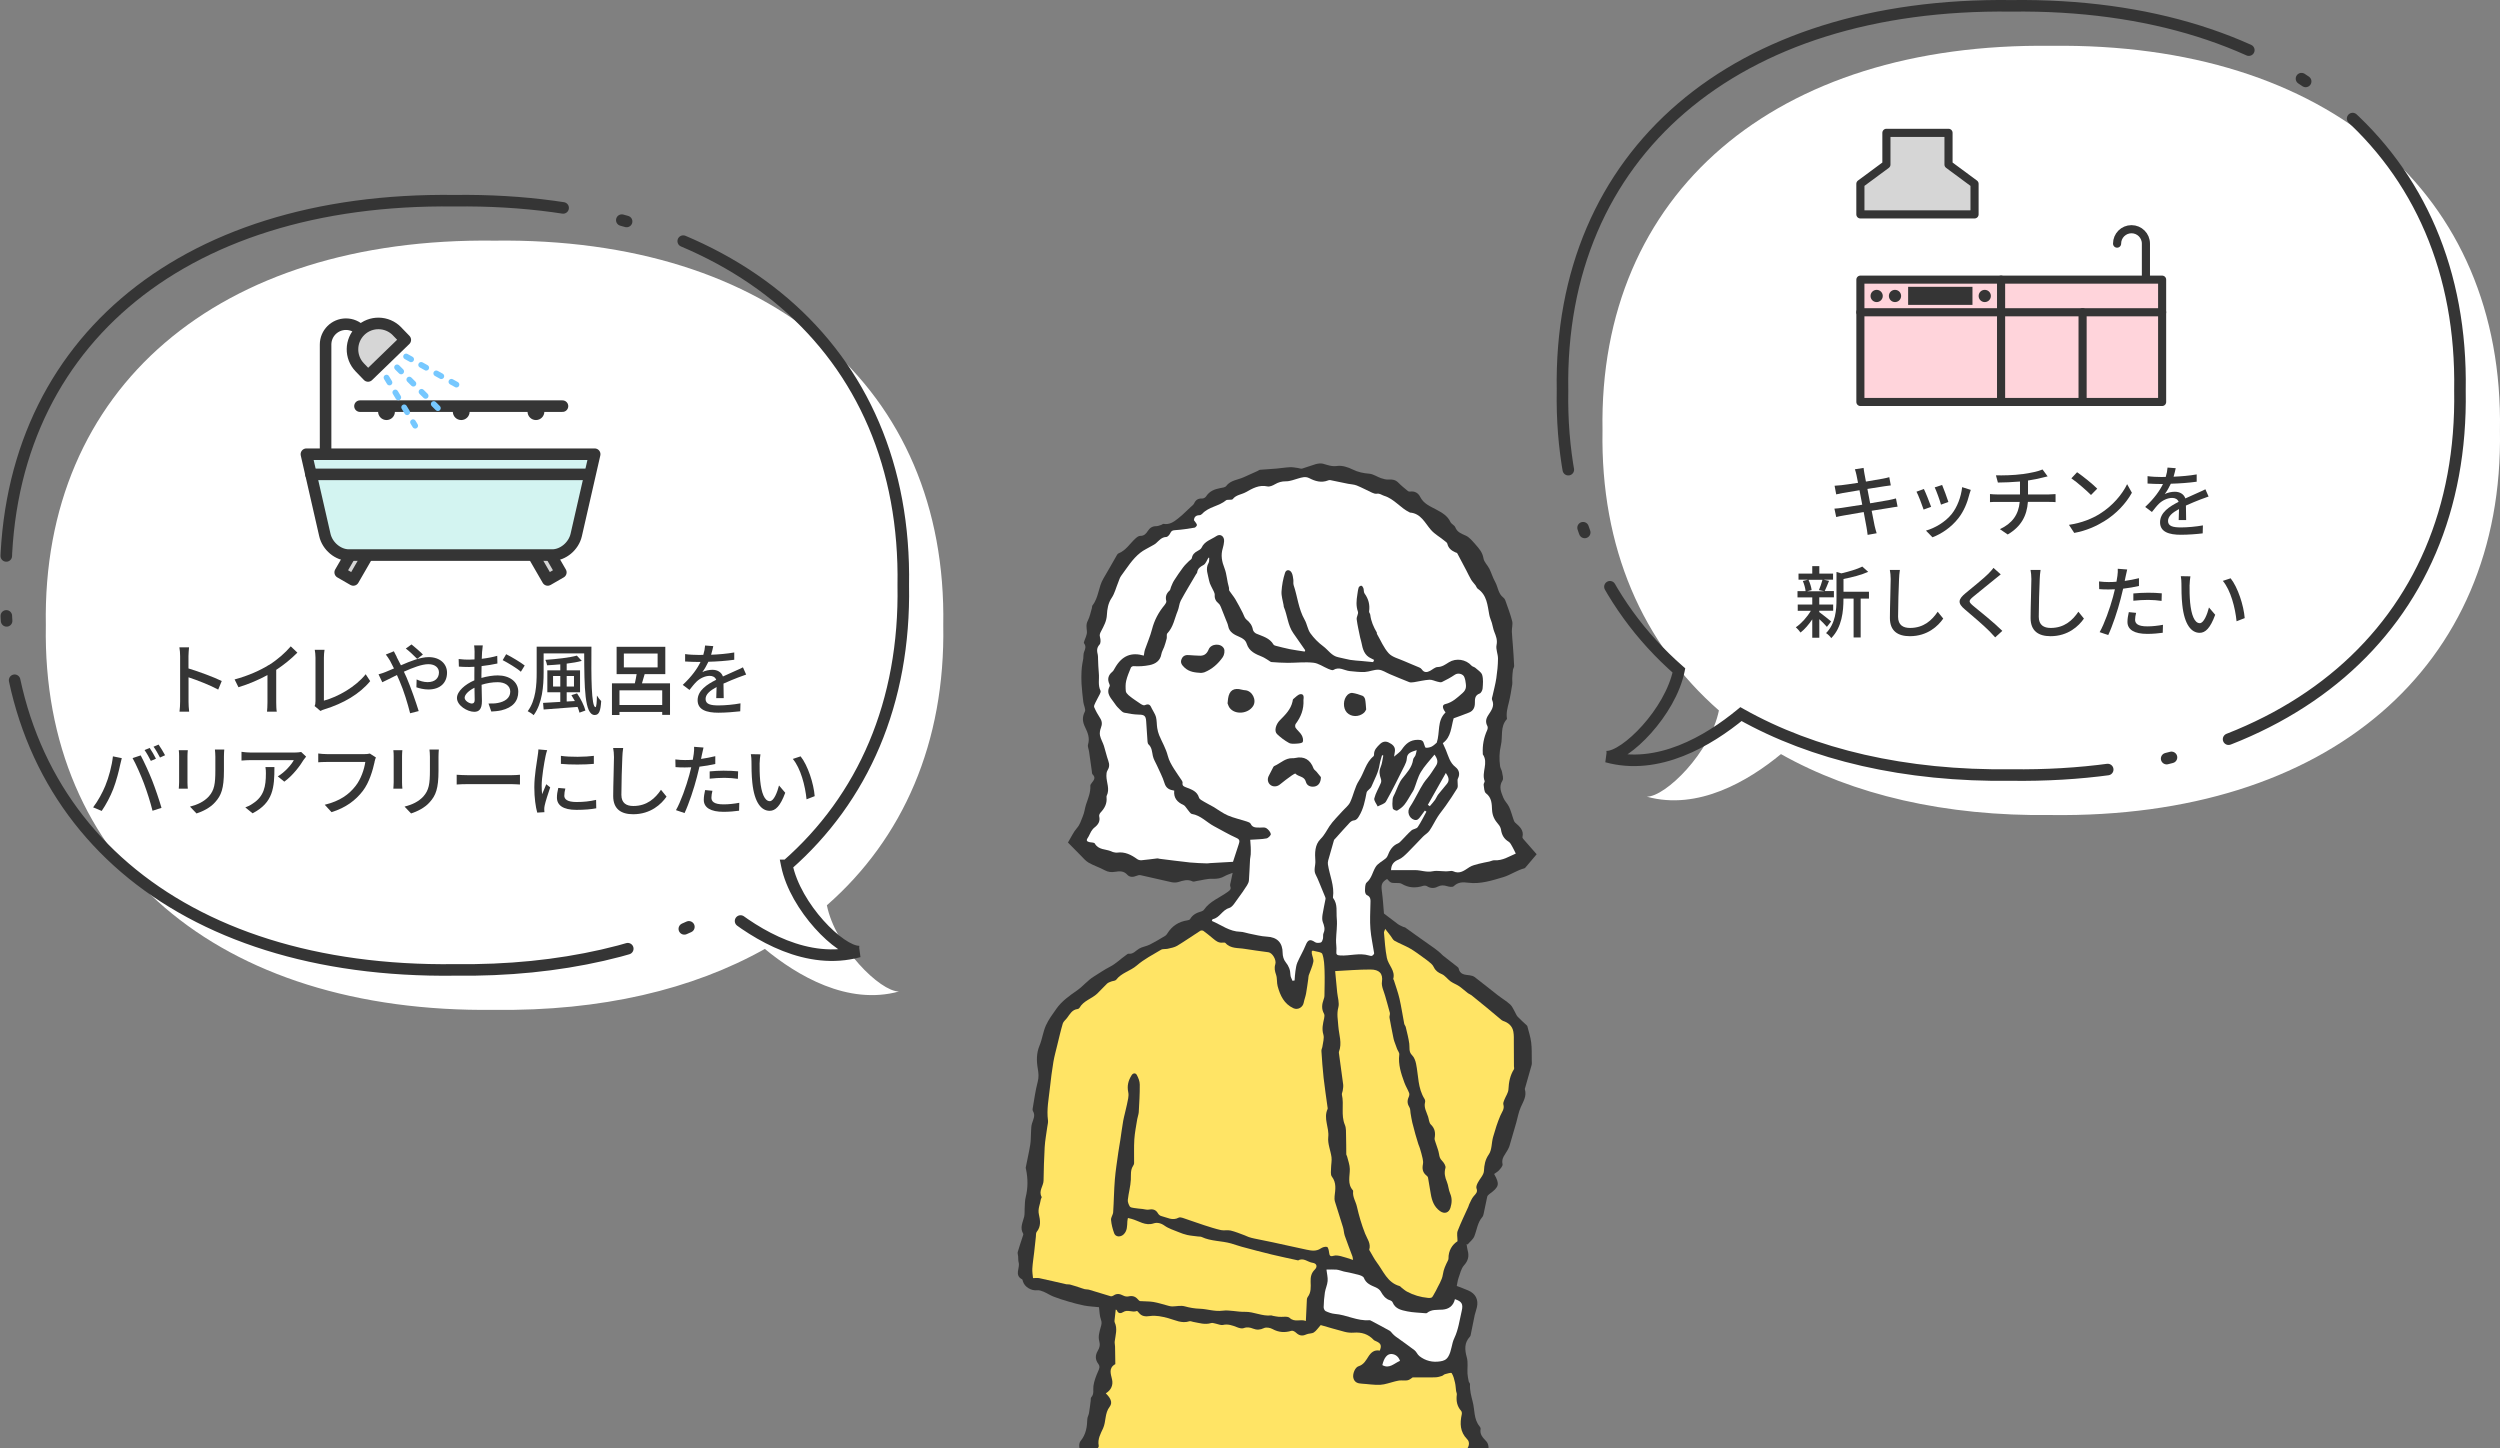
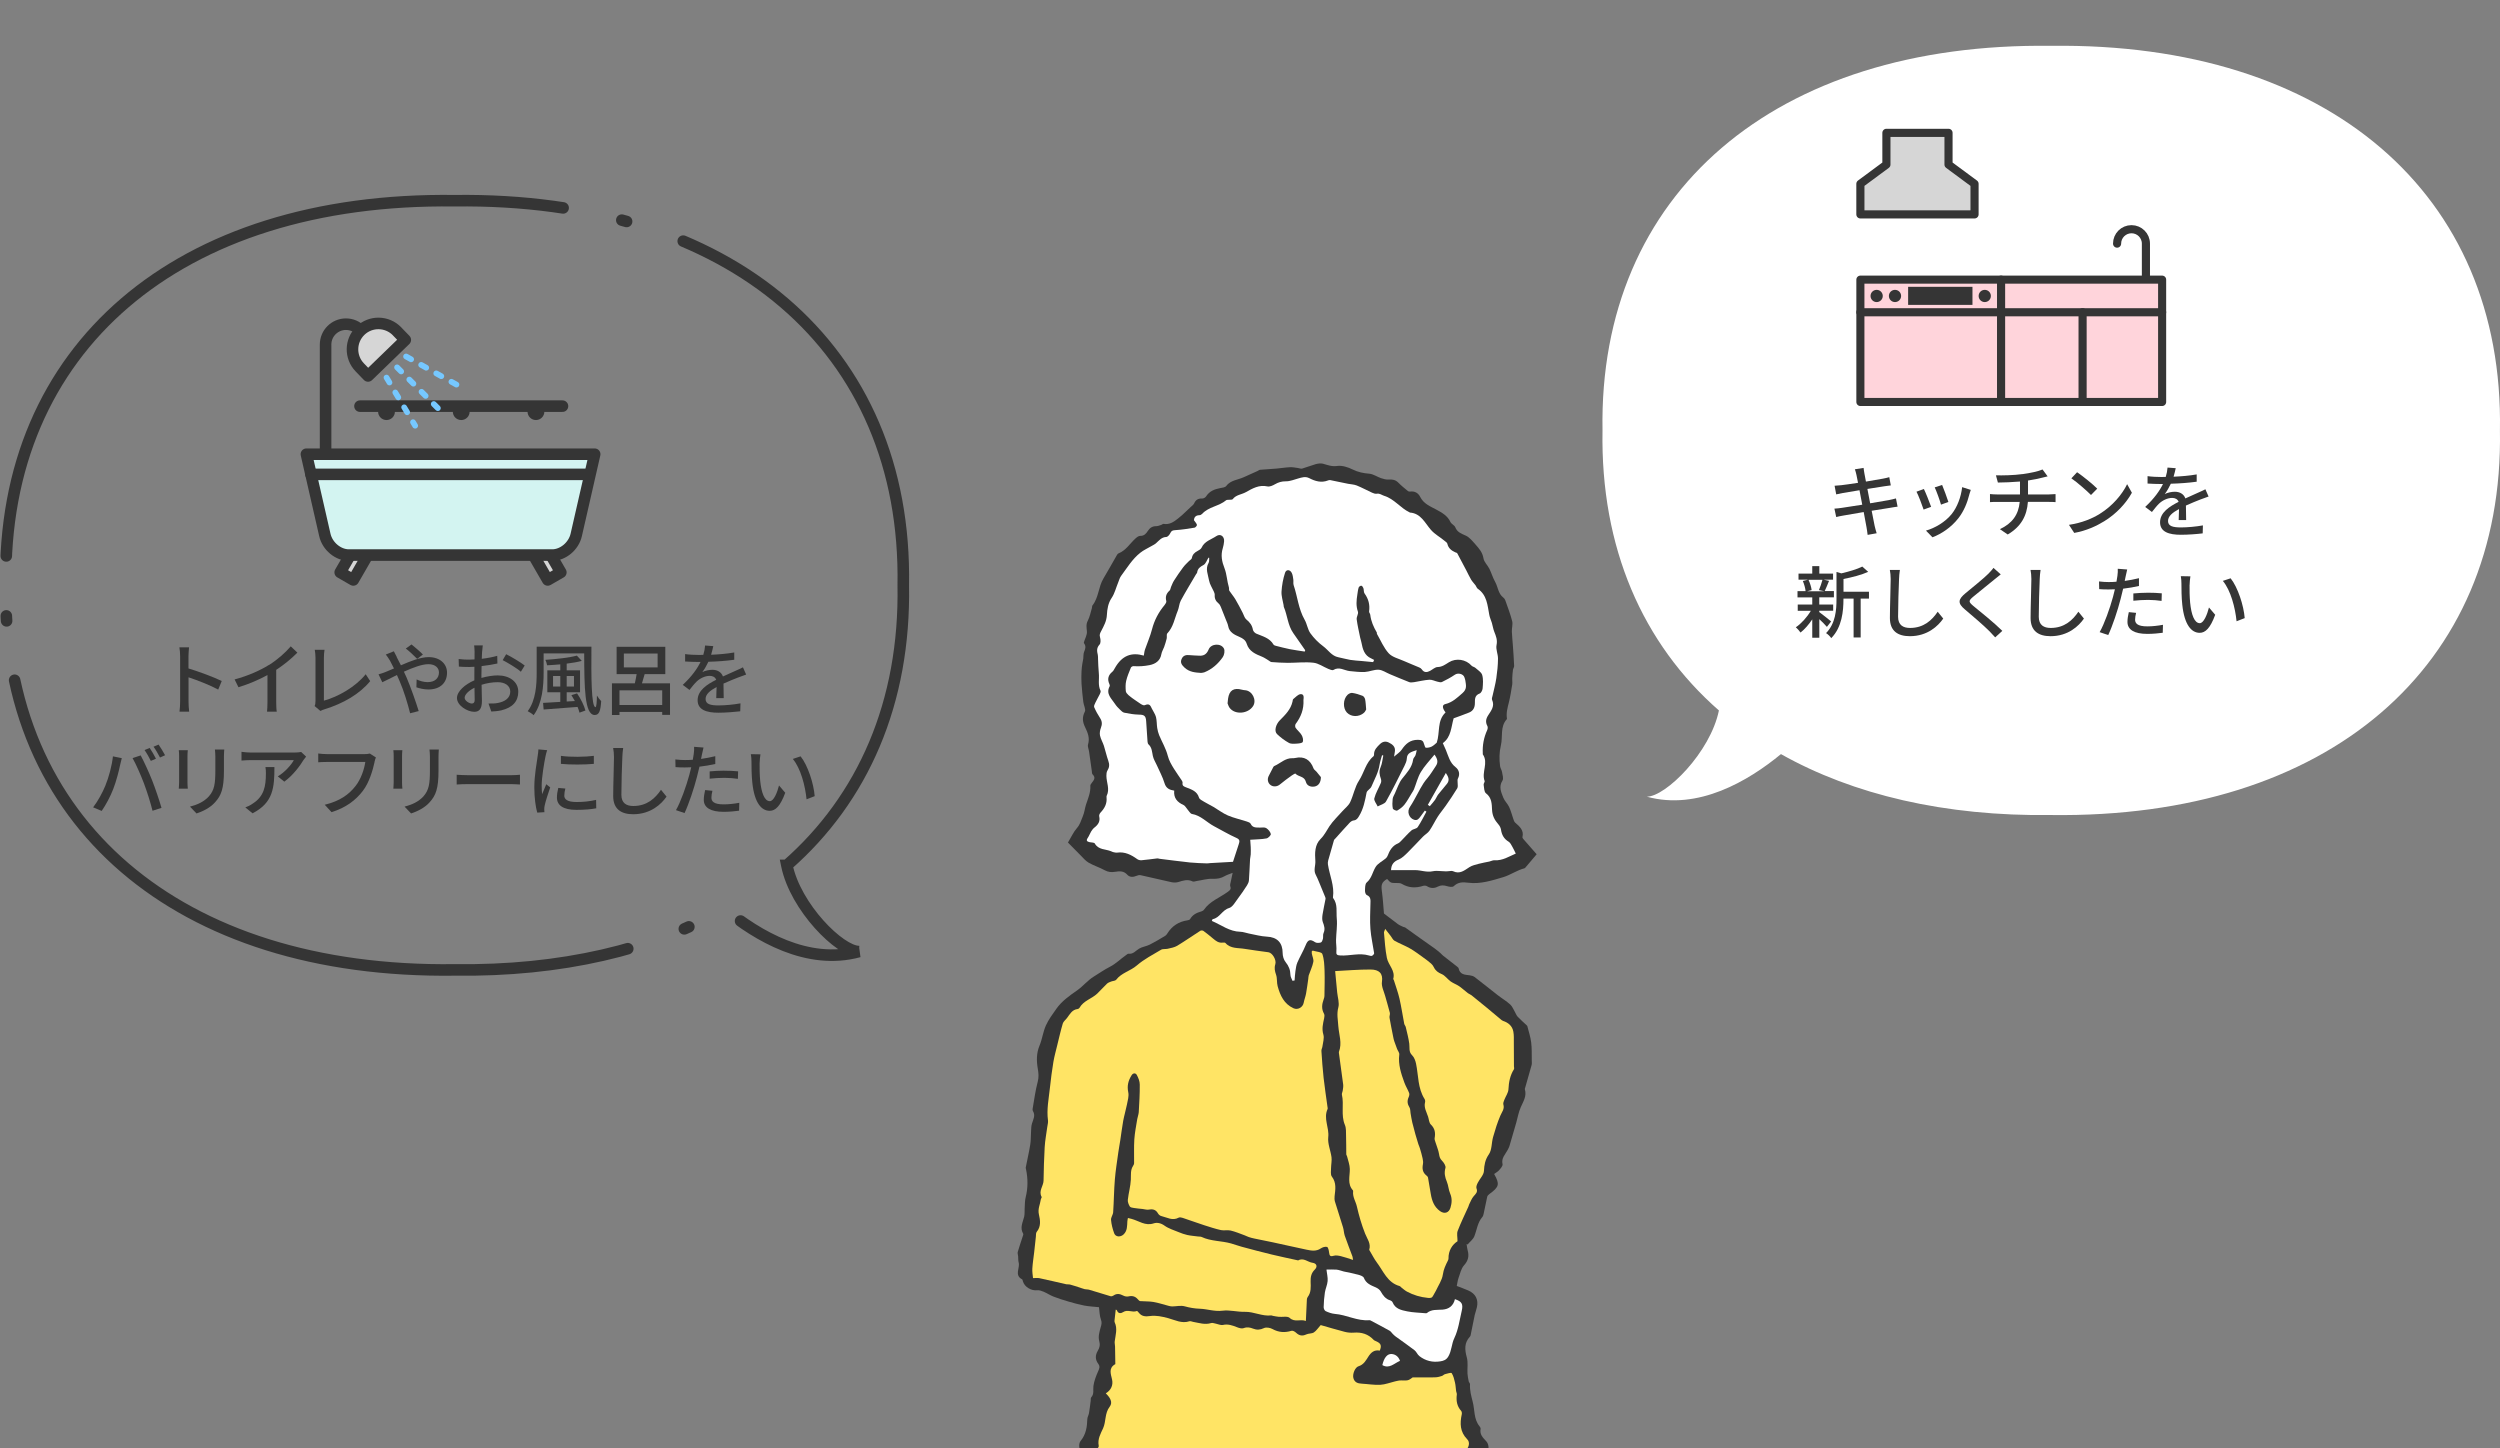
<svg xmlns="http://www.w3.org/2000/svg" id="_レイヤー_2" viewBox="0 0 445.66 258.18">
  <rect x="0" y="0" width="445.66" height="258.18" fill="#808080" stroke="none" />
  <defs>
    <style>.cls-1{stroke-width:2.06px;}.cls-1,.cls-2,.cls-3,.cls-4,.cls-5,.cls-6,.cls-7,.cls-8,.cls-9{stroke:#353535;stroke-linecap:round;}.cls-1,.cls-10,.cls-4,.cls-5,.cls-9{fill:none;}.cls-1,.cls-9{stroke-dasharray:0 0 0 0 133.58 10.69 .89 10.69;}.cls-2,.cls-3,.cls-4,.cls-5,.cls-6,.cls-7,.cls-8{stroke-linejoin:round;}.cls-2,.cls-3,.cls-5,.cls-8{stroke-width:2.06px;}.cls-2,.cls-7{fill:#d6d6d6;}.cls-3,.cls-11{fill:#fff;}.cls-10,.cls-11,.cls-12,.cls-13,.cls-14{stroke-width:0px;}.cls-4,.cls-7{stroke-width:1.45px;}.cls-6{fill:#ffd4db;stroke-width:1.44px;}.cls-8{fill:#d3f4f1;}.cls-15{clip-path:url(#clippath);}.cls-9{stroke-width:2.06px;}.cls-12{fill:#353535;}.cls-13{fill:#ffe465;}.cls-14{fill:#76c8ff;}</style>
    <clipPath id="clippath">
      <rect class="cls-10" x="173.17" y="77.58" width="107.5" height="180.61" />
    </clipPath>
  </defs>
  <g id="_レイヤー_1-2">
    <path class="cls-11" d="M365.66,8.17c-49.28-.64-80.73,26.32-79.99,68.56-.37,20.87,7.13,38,20.75,49.92-1.53,7.48-9.47,15.36-12.85,15.37,9.14,2.52,18.11-2.81,23.91-7.59,12.87,7.24,29.2,11.11,48.18,10.86,49.28.64,80.73-26.32,79.99-68.56.74-42.24-30.7-69.2-79.99-68.56Z" />
-     <path class="cls-9" d="M358.53,1.04c-49.28-.64-80.73,26.32-79.99,68.56-.37,20.87,7.13,38,20.75,49.92-1.53,7.48-9.47,15.36-12.85,15.37,9.14,2.52,18.11-2.81,23.91-7.59,12.87,7.24,29.2,11.11,48.18,10.86,49.28.64,80.73-26.32,79.99-68.56.74-42.24-30.7-69.2-79.99-68.56Z" />
    <path class="cls-12" d="M330.64,83.66l1.57-.25c.04.27.08.7.15,1.01.03.17.13.7.27,1.43,1.27-.21,2.46-.41,3.01-.52.43-.08.87-.18,1.15-.27l.27,1.47c-.25.03-.73.1-1.12.15-.62.1-1.79.28-3.05.48.15.8.32,1.69.49,2.56,1.36-.22,2.61-.43,3.28-.56.53-.11,1-.21,1.32-.31l.29,1.47c-.32.03-.83.12-1.36.21-.73.11-1.96.31-3.26.52.25,1.26.45,2.31.53,2.69.1.41.22.9.36,1.32l-1.61.29c-.07-.5-.11-.95-.2-1.37-.06-.35-.27-1.4-.5-2.7-1.53.25-2.94.49-3.6.62-.57.1-.99.18-1.3.27l-.32-1.5c.35-.01.94-.08,1.33-.14.69-.1,2.12-.32,3.63-.56-.17-.87-.34-1.76-.49-2.58-1.29.21-2.45.41-2.94.49-.42.07-.76.14-1.21.25l-.29-1.54c.39-.03.78-.06,1.22-.1.52-.06,1.68-.22,2.96-.42-.14-.7-.24-1.21-.28-1.4-.08-.38-.17-.7-.28-1.01Z" />
    <path class="cls-12" d="M344.24,90.35l-1.33.49c-.24-.74-.97-2.65-1.27-3.19l1.32-.48c.32.64,1.02,2.41,1.29,3.18ZM351.06,88.16c-.38,1.5-.98,2.98-1.96,4.23-1.29,1.65-3.03,2.79-4.61,3.39l-1.16-1.19c1.58-.45,3.43-1.51,4.59-2.96.97-1.21,1.67-3.03,1.86-4.79l1.54.49c-.13.35-.21.6-.27.83ZM347.33,89.48l-1.32.48c-.17-.66-.8-2.41-1.12-3.08l1.32-.43c.25.59.94,2.42,1.12,3.04Z" />
    <path class="cls-12" d="M360.54,84.52c1.33-.18,2.87-.5,3.57-.83l.91,1.23c-.38.1-.69.17-.91.22-.69.18-1.65.38-2.59.52v2.48h3.73c.29,0,.87-.03,1.18-.06v1.43c-.34-.03-.78-.04-1.15-.04h-3.78c-.18,2.48-1.21,4.41-3.6,5.81l-1.39-.95c2.17-1.02,3.32-2.55,3.53-4.86h-4.03c-.43,0-.92.01-1.27.04v-1.44c.34.04.83.07,1.26.07h4.09v-2.3c-1.39.12-2.91.17-3.94.18l-.35-1.29c1.06.04,3.21,0,4.75-.22Z" />
    <path class="cls-12" d="M374.33,91.59c2.25-1.39,4.01-3.49,4.86-5.28l.85,1.53c-1.01,1.82-2.73,3.73-4.92,5.07-1.41.87-3.19,1.7-5.36,2.09l-.94-1.44c2.34-.35,4.16-1.13,5.5-1.96ZM373.86,87.11l-1.11,1.13c-.73-.74-2.47-2.27-3.5-2.97l1.02-1.09c.98.66,2.8,2.12,3.59,2.93Z" />
    <path class="cls-12" d="M387.47,84.98c1.37-.06,2.84-.18,4.12-.41v1.3c-1.37.2-3.1.32-4.61.36-.31.66-.69,1.32-1.08,1.85.46-.27,1.25-.42,1.79-.42.88,0,1.61.41,1.88,1.19.87-.41,1.58-.7,2.24-1.01.48-.21.88-.39,1.33-.62l.57,1.29c-.41.13-1.01.35-1.43.52-.71.28-1.62.64-2.61,1.09.01.8.03,1.92.04,2.59h-1.33c.03-.49.04-1.29.06-1.97-1.21.66-1.96,1.3-1.96,2.13,0,.95.91,1.15,2.33,1.15,1.13,0,2.66-.14,3.89-.36l-.04,1.42c-1.01.13-2.63.25-3.89.25-2.09,0-3.71-.49-3.71-2.23s1.68-2.82,3.31-3.64c-.18-.49-.63-.7-1.15-.7-.85,0-1.74.45-2.33,1.01-.41.39-.81.91-1.28,1.5l-1.2-.9c1.64-1.54,2.59-2.9,3.17-4.09h-.41c-.59,0-1.56-.03-2.34-.08v-1.32c.74.11,1.74.15,2.41.15.27,0,.55,0,.83-.01.18-.57.29-1.16.32-1.67l1.46.11c-.08.39-.2.91-.38,1.51Z" />
    <path class="cls-12" d="M325.68,111.76c-.28-.34-.84-.9-1.36-1.39v3.32h-1.26v-3.28c-.63.94-1.37,1.79-2.09,2.35-.2-.29-.57-.71-.84-.94.95-.63,2-1.79,2.68-2.94h-2.34v-1.11h2.59v-1.28h-2.63v-1.11h1.44c-.04-.5-.25-1.25-.49-1.81l.95-.24h-1.72v-1.08h2.45v-1.33h1.26v1.33h2.45v1.08h-1.7l.98.22c-.27.66-.53,1.34-.77,1.82h1.64v1.11h-2.61v1.28h2.48v1.11h-2.48v.24c.5.35,1.79,1.4,2.12,1.67l-.76.97ZM322.39,103.36c.28.59.5,1.33.56,1.83l-.81.21h3.08l-.97-.21c.22-.52.49-1.27.63-1.83h-2.49ZM333.16,106.71h-1.47v6.93h-1.26v-6.93h-1.81v.12c0,2.07-.25,4.99-2.18,6.93-.15-.28-.63-.73-.92-.9,1.7-1.72,1.86-4.12,1.86-6.05v-4.85l.87.25c1.37-.32,2.86-.76,3.73-1.21l1.05.94c-1.2.55-2.89.98-4.4,1.27v2.27h4.54v1.21Z" />
    <path class="cls-12" d="M338.53,103.23c-.07,1.55-.17,4.79-.17,6.72,0,1.49.91,1.99,2.13,1.99,2.45,0,3.92-1.39,4.93-2.89l.99,1.22c-.92,1.33-2.82,3.14-5.95,3.14-2.13,0-3.56-.91-3.56-3.24,0-1.99.14-5.6.14-6.95,0-.59-.06-1.16-.15-1.62h1.79c-.08.53-.14,1.12-.15,1.62Z" />
    <path class="cls-12" d="M355.58,103.26c-.94.78-2.87,2.31-3.87,3.15-.8.69-.8.87.03,1.58,1.19.98,3.74,3.01,5.2,4.47l-1.27,1.16c-.34-.38-.7-.77-1.06-1.13-.94-.95-3.03-2.75-4.33-3.84-1.36-1.13-1.22-1.81.11-2.91,1.08-.9,3.11-2.52,4.06-3.46.32-.34.73-.76.91-1.05l1.3,1.16c-.35.27-.8.64-1.08.87Z" />
    <path class="cls-12" d="M363.61,103.23c-.07,1.55-.17,4.79-.17,6.72,0,1.49.91,1.99,2.13,1.99,2.45,0,3.92-1.39,4.93-2.89l.99,1.22c-.92,1.33-2.82,3.14-5.95,3.14-2.13,0-3.56-.91-3.56-3.24,0-1.99.14-5.6.14-6.95,0-.59-.06-1.16-.15-1.62h1.79c-.08.53-.14,1.12-.15,1.62Z" />
    <path class="cls-12" d="M378.93,102.73c-.04.24-.1.52-.17.83.85-.13,1.72-.28,2.54-.49v1.39c-.88.21-1.86.36-2.82.48-.14.6-.29,1.25-.45,1.83-.5,1.98-1.46,4.86-2.21,6.44l-1.53-.52c.83-1.43,1.85-4.31,2.38-6.28.11-.43.22-.9.34-1.36-.41.01-.78.03-1.13.03-.64,0-1.16-.01-1.67-.06l-.03-1.37c.69.08,1.18.11,1.71.11.43,0,.91-.01,1.4-.06.07-.42.14-.79.17-1.05.07-.43.08-.95.06-1.26l1.68.13c-.08.35-.21.92-.27,1.21ZM380.61,110.46c0,.63.38,1.2,2.17,1.2.92,0,1.88-.11,2.8-.28l-.04,1.42c-.77.1-1.71.2-2.77.2-2.28,0-3.52-.74-3.52-2.13,0-.59.11-1.18.24-1.75l1.3.13c-.11.43-.18.87-.18,1.22ZM382.92,105.66c.81,0,1.65.03,2.45.11l-.04,1.35c-.71-.1-1.54-.18-2.38-.18-.91,0-1.76.06-2.65.15v-1.3c.76-.07,1.72-.13,2.62-.13Z" />
    <path class="cls-12" d="M390.32,104.26c-.01.88,0,2.06.1,3.15.21,2.2.78,3.68,1.72,3.68.7,0,1.32-1.53,1.64-2.8l1.11,1.3c-.88,2.4-1.75,3.22-2.77,3.22-1.42,0-2.72-1.35-3.1-5.03-.14-1.23-.15-2.91-.15-3.75,0-.35-.03-.94-.11-1.32l1.71.03c-.07.41-.14,1.13-.14,1.51ZM400.14,110.19l-1.44.56c-.24-2.41-1.04-5.52-2.45-7.2l1.39-.46c1.29,1.62,2.33,4.83,2.51,7.1Z" />
-     <path class="cls-11" d="M147.4,161.38c13.61-11.92,21.12-29.05,20.75-49.92.74-42.24-30.7-69.2-79.99-68.56-49.28-.64-80.73,26.32-79.99,68.56-.74,42.24,30.7,69.2,79.99,68.56,18.99.25,35.31-3.62,48.18-10.86,5.8,4.77,14.77,10.1,23.91,7.59-3.38,0-11.32-7.89-12.85-15.37Z" />
    <path class="cls-1" d="M140.27,154.26c13.61-11.92,21.12-29.05,20.75-49.92.74-42.24-30.7-69.2-79.99-68.56C31.75,35.14.3,62.09,1.04,104.34c-.74,42.24,30.7,69.2,79.99,68.56,18.99.25,35.31-3.62,48.18-10.86,5.8,4.77,14.77,10.1,23.91,7.59-3.38,0-11.32-7.89-12.85-15.37Z" />
    <path class="cls-12" d="M32.11,116.97c0-.45-.04-1.09-.13-1.57h1.72c-.04.46-.1,1.08-.1,1.57v2.19c1.86.56,4.52,1.55,5.93,2.24l-.63,1.53c-1.47-.8-3.75-1.68-5.29-2.19v4.33c0,.43.04,1.29.11,1.79h-1.72c.07-.49.11-1.25.11-1.79v-8.1Z" />
    <path class="cls-12" d="M47.94,118.55c1.46-.9,2.94-2.2,3.89-3.33l1.18,1.12c-1.06,1.08-2.38,2.16-3.77,3.07v5.81c0,.57.03,1.34.1,1.65h-1.74c.04-.31.08-1.08.08-1.65v-4.88c-1.47.8-3.32,1.61-5.17,2.17l-.69-1.39c2.45-.66,4.55-1.61,6.11-2.58Z" />
    <path class="cls-12" d="M56.24,125.08v-7.83c0-.45-.06-1.09-.13-1.41h1.74c-.07.43-.11.94-.11,1.4v7.66c2.51-.67,5.69-2.49,7.45-4.71l.8,1.23c-1.86,2.28-4.76,3.98-8.17,5.03-.17.06-.43.13-.7.29l-1.04-.88c.14-.28.15-.49.15-.79Z" />
    <path class="cls-12" d="M70.71,117.12c.24.45.49.95.76,1.48,1.68-.74,3.49-1.46,4.94-1.46,2.03,0,3.28,1.21,3.28,2.77,0,1.77-1.18,3-3.33,3-.78,0-1.6-.2-2.13-.39l.04-1.4c.57.27,1.27.48,1.96.48,1.33,0,2.02-.73,2.02-1.74,0-.78-.64-1.46-1.88-1.46-1.16,0-2.8.63-4.37,1.34.17.35.32.7.48,1.04.71,1.65,1.68,4.41,2.16,5.98l-1.53.39c-.43-1.71-1.12-4.01-1.89-5.77-.15-.35-.31-.7-.46-1.05-1.05.52-1.99,1.01-2.61,1.29l-.67-1.41c.48-.13,1.02-.31,1.26-.42.46-.18.95-.39,1.49-.63-.25-.52-.49-.99-.71-1.39-.18-.31-.5-.79-.74-1.09l1.43-.58c.11.24.38.76.52,1.01ZM72.34,115.61l1.02-.73c.48.38,1.53,1.28,2.03,1.79l-1.02.79c-.52-.53-1.44-1.42-2.03-1.85Z" />
    <path class="cls-12" d="M85.94,116.15c-.01.34-.03.78-.06,1.29.98-.11,1.99-.31,2.76-.53l.03,1.37c-.81.18-1.85.35-2.82.46-.01.56-.03,1.12-.03,1.62v.49c1.02-.29,2.06-.45,2.91-.45,2.09,0,3.66,1.12,3.66,2.91,0,1.67-.97,2.83-3.03,3.32-.63.14-1.26.18-1.78.21l-.5-1.43c.56.01,1.16.01,1.68-.1,1.18-.22,2.2-.84,2.2-2.02,0-1.08-.97-1.68-2.24-1.68-.98,0-1.95.17-2.87.46.01,1.16.06,2.34.06,2.9,0,1.49-.55,1.92-1.37,1.92-1.22,0-3.08-1.12-3.08-2.46,0-1.19,1.44-2.44,3.1-3.15v-.87c0-.49,0-1.02.01-1.55-.35.03-.66.04-.92.04-.85,0-1.39-.03-1.85-.07l-.04-1.35c.8.1,1.34.11,1.86.11.29,0,.62-.01.97-.04,0-.63.01-1.13.01-1.39,0-.29-.04-.85-.08-1.11h1.54c-.04.27-.08.74-.11,1.08ZM84.14,125.41c.28,0,.48-.18.48-.64s-.03-1.26-.04-2.17c-1.02.5-1.75,1.22-1.75,1.78s.84,1.04,1.32,1.04ZM93.54,118.63l-.69,1.12c-.67-.62-2.35-1.61-3.24-2.07l.62-1.06c1.04.52,2.61,1.47,3.31,2.02Z" />
    <path class="cls-12" d="M105.43,115.27c-.04,5.31-.03,10.79.73,10.79.15,0,.24-.88.25-2.07.21.36.53.77.76.99-.11,1.74-.36,2.48-1.15,2.48-1.83,0-1.85-4.97-1.88-10.98h-7.23v3.42c0,2.3-.22,5.5-1.78,7.59-.22-.22-.76-.57-1.06-.71,1.47-1.95,1.6-4.76,1.6-6.88v-4.62h9.76ZM102.86,123.59c.66.94,1.29,2.23,1.5,3.07l-1.06.38c-.07-.29-.18-.64-.34-1.02-2.2.17-4.45.34-6.05.46l-.1-1.18c.84-.04,1.91-.1,3.07-.18v-1.72h-2.31v-3.91h2.31v-1.06c-.8.08-1.6.12-2.35.17-.04-.27-.18-.73-.32-.97,1.99-.14,4.31-.39,5.62-.76l.88.94c-.76.21-1.7.37-2.69.49v1.19h2.38v3.91h-2.38v1.65l1.46-.08c-.2-.36-.41-.73-.62-1.05l1.01-.32ZM99.88,122.39v-1.88h-1.29v1.88h1.29ZM101.02,120.51v1.88h1.3v-1.88h-1.3Z" />
    <path class="cls-12" d="M119.44,121.81v5.62h-1.39v-.52h-7.62v.55h-1.34v-5.65h4.08c.11-.5.24-1.09.32-1.64h-3.57v-4.87h8.68v4.87h-3.68c-.15.56-.32,1.13-.48,1.64h5ZM118.05,125.68v-2.62h-7.62v2.62h7.62ZM111.21,118.97h6.02v-2.47h-6.02v2.47Z" />
    <path class="cls-12" d="M126.77,116.72c1.37-.06,2.84-.18,4.12-.41v1.3c-1.37.2-3.1.32-4.61.36-.31.66-.69,1.32-1.08,1.85.46-.27,1.25-.42,1.79-.42.88,0,1.61.41,1.88,1.19.87-.41,1.58-.7,2.24-1.01.48-.21.88-.39,1.33-.62l.57,1.29c-.41.13-1.01.35-1.43.52-.71.28-1.62.64-2.61,1.09.01.8.03,1.92.04,2.59h-1.33c.03-.49.04-1.29.06-1.98-1.21.66-1.96,1.3-1.96,2.13,0,.95.91,1.15,2.33,1.15,1.13,0,2.66-.14,3.89-.37l-.04,1.42c-1.01.12-2.63.25-3.89.25-2.09,0-3.71-.49-3.71-2.23s1.68-2.82,3.31-3.64c-.18-.49-.63-.7-1.15-.7-.85,0-1.74.45-2.33,1.01-.41.39-.81.91-1.28,1.5l-1.2-.9c1.64-1.54,2.59-2.9,3.17-4.09h-.41c-.59,0-1.56-.03-2.34-.08v-1.32c.74.11,1.74.15,2.41.15.27,0,.55,0,.83-.01.18-.57.29-1.16.32-1.67l1.46.11c-.08.39-.2.91-.38,1.51Z" />
    <path class="cls-12" d="M20.13,134.83l1.58.32c-.1.35-.22.88-.29,1.19-.18.92-.69,2.93-1.23,4.31-.5,1.3-1.3,2.81-2.06,3.91l-1.53-.64c.88-1.15,1.68-2.65,2.17-3.84.62-1.5,1.18-3.57,1.36-5.25ZM23.64,135.14l1.44-.48c.57,1.05,1.5,3.08,2.06,4.5.53,1.35,1.27,3.53,1.65,4.85l-1.6.52c-.38-1.53-.97-3.38-1.53-4.88-.55-1.46-1.43-3.46-2.03-4.51ZM27.8,135.25l-.91.39c-.28-.56-.74-1.4-1.12-1.93l.91-.38c.35.5.85,1.37,1.12,1.92ZM29.43,134.63l-.91.41c-.31-.6-.76-1.4-1.15-1.93l.9-.38c.36.53.9,1.4,1.16,1.91Z" />
    <path class="cls-12" d="M33.42,134.77v4.69c0,.36.03.85.06,1.13h-1.61c.01-.24.06-.73.06-1.13v-4.69c0-.25-.01-.74-.06-1.04h1.61c-.03.29-.06.64-.06,1.04ZM39.92,134.91v2.49c0,3.21-.5,4.4-1.54,5.57-.91,1.06-2.33,1.71-3.35,2.04l-1.16-1.22c1.33-.34,2.49-.87,3.36-1.82.98-1.12,1.16-2.21,1.16-4.66v-2.41c0-.5-.04-.92-.08-1.29h1.67c-.03.37-.06.79-.06,1.29Z" />
    <path class="cls-12" d="M54.11,135.47c-.6,1.02-1.93,2.8-3.43,3.87l-1.16-.94c1.23-.71,2.45-2.1,2.86-2.9h-7.68c-.56,0-1.05.04-1.65.08v-1.56c.52.07,1.09.13,1.65.13h7.83c.31,0,.94-.04,1.16-.1l.88.83c-.13.15-.35.42-.46.59ZM45.02,144.98l-1.29-1.05c.41-.14.9-.37,1.34-.69,2-1.29,2.33-3.05,2.33-5.38,0-.38-.01-.71-.08-1.12h1.6c0,3.66-.21,6.34-3.89,8.24Z" />
    <path class="cls-12" d="M66.77,135.85c-.31,1.43-.95,3.66-2.09,5.14-1.28,1.67-3.03,3-5.58,3.79l-1.21-1.32c2.75-.67,4.33-1.86,5.48-3.33.97-1.22,1.57-3.01,1.75-4.3h-6.88c-.6,0-1.16.03-1.51.06v-1.57c.39.06,1.05.11,1.51.11h6.79c.24,0,.59-.01.9-.1l1.08.7c-.11.22-.18.53-.25.81Z" />
    <path class="cls-12" d="M71.67,134.77v4.69c0,.36.03.85.06,1.13h-1.61c.01-.24.06-.73.06-1.13v-4.69c0-.25-.01-.74-.06-1.04h1.61c-.03.29-.06.64-.06,1.04ZM78.17,134.91v2.49c0,3.21-.5,4.4-1.54,5.57-.91,1.06-2.33,1.71-3.35,2.04l-1.16-1.22c1.33-.34,2.49-.87,3.36-1.82.98-1.12,1.16-2.21,1.16-4.66v-2.41c0-.5-.04-.92-.08-1.29h1.67c-.03.37-.06.79-.06,1.29Z" />
    <path class="cls-12" d="M83.5,138.19h7.62c.67,0,1.22-.05,1.57-.08v1.74c-.31-.01-.95-.07-1.57-.07h-7.62c-.77,0-1.61.03-2.09.07v-1.74c.46.03,1.33.08,2.09.08Z" />
    <path class="cls-12" d="M97.25,134.8c-.24,1.15-.69,3.78-.69,5.28,0,.49.03.98.08,1.5.24-.57.52-1.26.74-1.78l.7.56c-.36,1.06-.85,2.56-.99,3.26-.04.2-.08.49-.07.64,0,.14.01.35.03.52l-1.28.08c-.28-.98-.52-2.63-.52-4.52,0-2.09.45-4.47.6-5.59.06-.35.11-.78.13-1.16l1.56.14c-.1.25-.24.81-.29,1.06ZM100.59,141.82c0,.63.49,1.15,2.18,1.15,1.26,0,2.31-.11,3.49-.38l.03,1.5c-.88.17-2.04.28-3.54.28-2.38,0-3.47-.83-3.47-2.19,0-.5.07-1.04.24-1.72l1.26.11c-.13.49-.18.87-.18,1.25ZM105.86,134.74v1.43c-1.6.15-4.24.17-5.87,0v-1.43c1.6.25,4.41.2,5.87,0Z" />
    <path class="cls-12" d="M110.94,134.97c-.07,1.55-.17,4.79-.17,6.72,0,1.49.91,1.99,2.13,1.99,2.45,0,3.92-1.39,4.93-2.89l.99,1.22c-.92,1.33-2.82,3.14-5.95,3.14-2.13,0-3.56-.91-3.56-3.24,0-1.99.14-5.6.14-6.95,0-.59-.06-1.16-.15-1.62h1.79c-.08.53-.14,1.12-.15,1.62Z" />
    <path class="cls-12" d="M125.14,134.46c-.04.24-.1.52-.17.83.85-.13,1.72-.28,2.54-.49v1.39c-.88.21-1.86.36-2.82.48-.14.6-.29,1.25-.45,1.83-.5,1.98-1.46,4.86-2.21,6.44l-1.53-.52c.83-1.43,1.85-4.31,2.38-6.28.11-.43.22-.9.34-1.36-.41.01-.78.03-1.13.03-.64,0-1.16-.01-1.67-.06l-.03-1.37c.69.08,1.18.11,1.71.11.43,0,.91-.01,1.4-.05.07-.42.14-.79.17-1.05.07-.43.08-.95.06-1.26l1.68.13c-.08.35-.21.92-.27,1.21ZM126.82,142.19c0,.63.38,1.2,2.17,1.2.92,0,1.88-.11,2.8-.28l-.04,1.41c-.77.1-1.71.2-2.77.2-2.28,0-3.52-.74-3.52-2.13,0-.59.11-1.18.24-1.75l1.3.13c-.11.43-.18.87-.18,1.22ZM129.13,137.39c.81,0,1.65.03,2.45.11l-.04,1.34c-.71-.1-1.54-.18-2.38-.18-.91,0-1.76.06-2.65.15v-1.3c.76-.07,1.72-.13,2.62-.13Z" />
    <path class="cls-12" d="M135.41,135.99c-.01.88,0,2.06.1,3.15.21,2.2.78,3.68,1.72,3.68.7,0,1.32-1.53,1.64-2.8l1.11,1.3c-.88,2.39-1.75,3.22-2.77,3.22-1.42,0-2.72-1.34-3.1-5.03-.14-1.23-.15-2.91-.15-3.75,0-.35-.03-.94-.11-1.32l1.71.03c-.07.41-.14,1.13-.14,1.51ZM145.22,141.93l-1.44.56c-.24-2.41-1.04-5.52-2.45-7.2l1.39-.46c1.29,1.62,2.33,4.83,2.51,7.1Z" />
    <path class="cls-4" d="M382.54,57.12v-13.69c0-1.42-1.15-2.57-2.57-2.57s-2.57,1.15-2.57,2.57" />
    <rect class="cls-6" x="331.64" y="49.85" width="53.79" height="21.81" />
    <line class="cls-4" x1="356.72" y1="49.85" x2="356.72" y2="71.66" />
    <line class="cls-4" x1="371.25" y1="55.66" x2="371.25" y2="71.66" />
    <line class="cls-4" x1="385.43" y1="55.66" x2="331.64" y2="55.66" />
    <circle class="cls-12" cx="353.81" cy="52.76" r="1.09" />
    <circle class="cls-12" cx="334.54" cy="52.76" r="1.09" />
    <circle class="cls-12" cx="337.81" cy="52.76" r="1.09" />
    <polygon class="cls-7" points="347.35 29.34 347.35 23.68 336.28 23.68 336.28 29.34 331.64 32.77 331.64 38.22 351.99 38.22 351.99 32.77 347.35 29.34" />
    <rect class="cls-12" x="340.15" y="51.13" width="11.47" height="3.22" />
    <rect class="cls-2" x="62" y="96.95" width="2.7" height="6.17" transform="translate(58.51 -18.27) rotate(30)" />
    <rect class="cls-2" x="95.92" y="96.95" width="2.7" height="6.17" transform="translate(-36.99 62.04) rotate(-30)" />
    <path class="cls-8" d="M98.44,98.95h-36.26c-1.91,0-3.81-1.57-4.27-3.58l-3.29-14.4h51.39l-3.29,14.4c-.46,2.01-2.37,3.58-4.27,3.58Z" />
    <line class="cls-5" x1="55.44" y1="84.56" x2="104.88" y2="84.56" />
    <line class="cls-3" x1="64.17" y1="72.4" x2="100.27" y2="72.4" />
    <path class="cls-5" d="M58.04,80.77v-19.35c0-2,1.62-3.63,3.63-3.63s3.63,1.62,3.63,3.63" />
    <path class="cls-2" d="M70.78,59.06c-1.78-1.83-4.71-1.88-6.54-.1-1.83,1.78-1.88,4.7-.1,6.54l1.47,1.52,6.64-6.43-1.47-1.52Z" />
    <path class="cls-14" d="M78.05,73.27c-.13,0-.26-.05-.36-.15l-.73-.73c-.2-.2-.2-.53,0-.73.2-.2.53-.2.73,0l.73.73c.2.2.2.53,0,.73-.1.1-.23.15-.36.15ZM75.87,71.09c-.13,0-.26-.05-.36-.15l-.73-.73c-.2-.2-.2-.53,0-.73.2-.2.53-.2.73,0l.73.73c.2.2.2.53,0,.73-.1.1-.23.15-.36.15ZM73.69,68.91c-.13,0-.26-.05-.36-.15l-.73-.73c-.2-.2-.2-.53,0-.73s.53-.2.73,0l.73.73c.2.2.2.53,0,.73-.1.1-.23.15-.36.15ZM71.51,66.73c-.13,0-.26-.05-.36-.15l-.73-.73c-.2-.2-.2-.53,0-.73.2-.2.53-.2.73,0l.73.73c.2.2.2.53,0,.73-.1.1-.23.15-.36.15Z" />
    <path class="cls-14" d="M74.01,76.4c-.17,0-.35-.09-.44-.25l-.38-.63c-.15-.24-.07-.56.18-.7.24-.14.56-.07.7.18l.38.63c.15.24.07.56-.18.7-.08.05-.17.07-.26.07ZM72.58,74c-.17,0-.35-.09-.44-.25l-.53-.88c-.15-.24-.07-.56.18-.7.24-.14.56-.07.7.18l.53.88c.15.24.07.56-.18.7-.08.05-.17.07-.26.07ZM71,71.35c-.17,0-.35-.09-.44-.25l-.53-.88c-.15-.24-.07-.56.18-.7.24-.15.56-.07.7.18l.53.88c.15.24.07.56-.18.7-.08.05-.17.07-.26.07ZM69.43,68.7c-.17,0-.35-.09-.44-.25l-.53-.88c-.15-.24-.07-.56.18-.7.24-.15.56-.07.7.18l.53.88c.15.24.07.56-.18.7-.08.05-.17.07-.26.07Z" />
    <path class="cls-14" d="M81.37,69.08c-.09,0-.17-.02-.25-.07l-.9-.5c-.25-.14-.34-.45-.2-.7.14-.25.45-.34.7-.2l.9.5c.25.14.34.45.2.7-.09.17-.27.26-.45.26ZM78.67,67.58c-.09,0-.17-.02-.25-.07l-.9-.5c-.25-.14-.34-.45-.2-.7.14-.25.45-.34.7-.2l.9.5c.25.14.34.45.2.7-.09.17-.27.26-.45.26ZM75.98,66.07c-.09,0-.17-.02-.25-.07l-.9-.5c-.25-.14-.34-.45-.2-.7.14-.25.45-.34.7-.2l.9.5c.25.14.34.45.2.7-.09.17-.27.26-.45.26ZM73.29,64.57c-.09,0-.17-.02-.25-.07l-.9-.5c-.25-.14-.34-.45-.2-.7.14-.25.45-.34.7-.2l.9.5c.25.14.34.45.2.7-.09.17-.27.26-.45.26Z" />
    <circle class="cls-12" cx="82.22" cy="73.38" r="1.5" />
    <circle class="cls-12" cx="95.54" cy="73.38" r="1.5" />
    <circle class="cls-12" cx="68.9" cy="73.38" r="1.5" />
    <g class="cls-15">
      <path class="cls-12" d="M273.94,152.27c-.76.9-1.38,1.64-2.01,2.38-.05.06-.12.13-.19.14-1.32.34-2.47,1.18-3.72,1.56-2.02.6-4.12,1.29-6.27,1.01-1.04-.14-1.82-.12-2.61.62-.21.2-.79.11-1.15,0-.6-.19-1.13-.22-1.7.08-.63.33-1.28.32-1.91-.08-.17-.11-.46-.13-.66-.07-1.34.43-2.61.39-3.85-.36-.25-.15-.62-.14-.93-.14-1.01,0-1.01,0-1.67-.72-.94.55-1.09,1.01-.94,2.12.19,1.39.27,2.78.38,4.04.85.64,1.66,1.28,2.49,1.89.29.21.64.34.97.5.1.05.23.03.31.09.89.63,1.78,1.27,2.67,1.91.85.6,1.71,1.19,2.55,1.8.36.26.7.54,1.04.83.18.15.33.35.51.49.83.66,1.68,1.3,2.51,1.96.1.08.24.19.26.3.22,1.11,1.09,1.14,1.96,1.24.31.04.65.13.89.31,1.39,1.06,2.75,2.17,4.13,3.24.73.57,1.54,1.04,2.22,1.66.37.33.56.87.83,1.32.17.29.28.62.5.86.51.54,1.07,1.02,1.61,1.53.04.04.09.08.1.12.24.97.57,1.92.69,2.9.14,1.08.09,2.18.11,3.27,0,.27.04.55-.03.79-.36,1.32-.75,2.64-1.12,3.95-.04.13-.11.28-.08.39.36,1.21-.29,2.16-.74,3.19-.38.87-.54,1.83-.8,2.75-.4,1.39-.8,2.78-1.21,4.16-.07.23-.19.44-.3.66-.42.82-1.19,1.47-.93,2.58.07.3-.34.75-.61,1.06-.24.28-.59.46-.89.68,1.03,1.83.91,2.3-.85,3.58-.16.12-.34.29-.38.47-.23,1.01-.42,2.03-.64,3.04-.04.21-.11.44-.24.59-.86.99-.96,2.28-1.42,3.43-.23.56-.8.98-1.21,1.47-.06-.04-.12-.08-.17-.11.06.37.08.74.18,1.1.3,1.04.13,1.87-.64,2.72-.52.58-.7,1.49-.98,2.26-.15.42-.2.88-.31,1.41.67.26,1.36.51,2.04.8,1.3.55,1.86,1.63,1.55,2.99-.1.47-.28.92-.39,1.39-.23,1.08-.44,2.17-.66,3.25-.04.21-.06.46-.19.6-1.04,1.12-.94,2.33-.56,3.71.25.89.07,1.9.12,2.86.03.47.12.94.22,1.41.04.18.24.34.23.5-.06,1.08.21,2.09.48,3.13.39,1.47.16,3.1,1.23,4.39.1.12.2.31.18.44-.19,1,.38,1.54,1.01,2.22.93,1,.16,3.42-1.13,4.06-.52.26-.99.65-1.53.84-.84.3-1.94.25-2.54.78-.85.75-1.62.98-2.73,1.02-.88.03-1.73.76-2.59,1.18-.12.06-.23.16-.36.18-1.23.22-2.46.41-3.68.66-.56.11-1.09.33-1.64.49-.43.12-.91.39-1.28.28-1.25-.35-2.26.34-3.36.6-.38.09-.77.17-1.16.18-.64.02-1.27-.02-1.91-.05-.58-.02-1.15-.05-1.73-.07-.15,0-.31.01-.46.04-.59.11-1.19.22-1.77.34-.3.07-.61.14-.9.26-.98.41-1.93.68-2.87-.14-.15-.13-.48-.08-.72-.05-.29.04-.6.29-.83.22-1-.32-1.85.12-2.78.26-1.39.22-2.89-.19-4.34-.36-.19-.02-.34-.26-.53-.35-.56-.24-1.11-.54-1.7-.02-.61.53-1.32.55-2.05.3-.81-.28-1.57-.44-2.49-.24-.61.13-1.38-.27-2.02-.57-1.01-.47-2.01-.45-3.02-.11-.81.27-2.47.02-2.98-.72-.48-.7-1.15-.76-1.65-.49-1.31.71-2.47.03-3.64-.25-2.04-.48-4.06-1.08-6.08-1.64-.03,0-.07,0-.08-.02-.76-1.22-2.47-.78-3.31-1.87-.09-.11-.32-.16-.48-.17-.47-.02-.95.04-1.42-.02-1.36-.17-1.83-1.13-1.07-2.26.3-.45.38-.81.28-1.32-.06-.33.04-.8.25-1.05.94-1.14,1.14-2.47,1.18-3.87.01-.36.24-.71.3-1.07.13-.73.2-1.47.3-2.2.03-.21-.02-.49.1-.62.56-.61.29-1.34.39-2.02.12-.87.45-1.73.81-2.55.22-.5.43-.89.05-1.4-.56-.74-.56-1.52-.08-2.33.33-.55.45-1.06.24-1.79-.2-.73.06-1.63.28-2.41.14-.48.24-.82.04-1.34-.26-.71-.25-1.51-.35-2.22-.87-.09-1.76-.13-2.62-.29-.98-.19-1.94-.46-2.9-.74-.88-.26-1.76-.53-2.61-.87-.59-.23-1.13-.6-1.72-.85-.36-.15-.78-.31-1.15-.27-1.06.13-2.27-.58-2.56-1.58-.04-.13-.06-.31-.14-.36-1.45-.75-.34-2.03-.62-3.02-.1-.34-.06-.72-.09-1.08-.02-.27-.14-.55-.07-.79.26-.92.58-1.82.87-2.73.05-.17.17-.41.1-.52-.64-1.06-.07-2.02.17-3.02.11-.47.06-.98.09-1.47.05-.67.02-1.36.18-2,.42-1.66.41-3.31.07-4.97-.02-.11-.07-.22-.06-.32.26-1.35.58-2.7.8-4.06.13-.77.1-1.57.15-2.35.03-.49.02-1.01.17-1.47.23-.74.65-1.43.16-2.21-.06-.1-.07-.27-.05-.39.28-1.61.49-3.25.91-4.83.21-.8.15-1.52.02-2.27-.25-1.43-.27-2.81.31-4.2.48-1.15.62-2.44,1.13-3.57.48-1.06,1.2-2.03,1.88-2.99.97-1.37,2.33-2.31,3.69-3.26,1.04-.73,1.86-1.78,2.94-2.44.95-.59,1.89-1.25,2.86-1.74,1.11-.56,1.91-1.41,2.88-2.08.15-.1.33-.29.48-.27.84.11,1.27-.54,1.87-.9.57-.34,1.3-.42,1.9-.72.95-.48,1.86-1.03,2.78-1.58.15-.09.27-.26.37-.42.83-1.32,2.01-2.1,3.56-2.33.17-.03.42-.09.49-.22.45-.79,1.17-1.14,2-1.37.17-.05.37-.16.47-.3,1.06-1.53,2.82-2.15,4.25-3.19.4-.29.64-.48.44-1.01-.08-.22.04-.52.09-.78.09-.46.19-.91.34-1.6-.62.25-1.03.36-1.37.56-.69.41-1.38.54-2.21.5-.94-.04-1.9.26-2.85.4-.24.04-.53.16-.71.07-.89-.44-1.7-.15-2.55.11-.37.11-.82.11-1.2.03-1.84-.4-3.67-.85-5.51-1.25-.23-.05-.51.01-.73.11-.6.27-1.24.27-1.65-.19-.63-.71-1.39-.65-2.14-.53-.7.12-1.29.06-1.92-.29-.91-.5-1.93-.81-2.83-1.33-.56-.32-.99-.86-1.46-1.33-.81-.8-1.61-1.63-2.23-2.26.61-1.01.99-1.89,1.59-2.57.57-.63.73-1.35,1.04-2.06.32-.73.37-1.48.6-2.17.37-1.1.83-2.15.76-3.35,0-.16.15-.34.26-.49.38-.48.75-.94.13-1.52-.12-.12-.1-.4-.13-.61-.17-1.16-.32-2.31-.49-3.47-.06-.42-.29-.88-.18-1.25.34-1.12-.04-2.08-.5-3.02-.47-.96-.6-1.8-.07-2.82.21-.41-.2-1.12-.27-1.7-.13-1.09-.25-2.18-.32-3.27-.05-.74-.03-1.49,0-2.23.01-.44.08-.88.14-1.32.04-.31.13-.62.17-.93.05-.4,0-.83.14-1.19.22-.52.39-.99.03-1.5-.04-.06-.08-.16-.06-.23.19-.65.6-1.31.54-1.94-.06-.68-.19-1.24.16-1.91.36-.69.5-1.5.73-2.25.05-.15.01-.35.1-.47,1.12-1.41,1.05-3.29,1.95-4.79.83-1.38,1.6-2.8,2.41-4.19.07-.11.16-.25.27-.29,1.32-.52,2.02-1.73,3-2.63.25-.23.59-.51.88-.5.73.02,1.06-.42,1.39-.92.35-.53.81-.82,1.48-.81.31,0,.61-.15.92-.24.13-.04.25-.19.36-.17,1.06.19,1.84-.35,2.6-.96.25-.2.5-.4.74-.62.52-.48,1.03-.96,1.54-1.45.2-.19.47-.37.58-.61.29-.67.75-.91,1.46-.88.22.01.54-.17.67-.37.6-.94,1.51-1.3,2.55-1.49.36-.07.84-.11,1.02-.35.81-1.08,2.11-1.1,3.18-1.6.81-.38,1.63-.73,2.44-1.1.15-.07.28-.2.43-.21.97-.08,1.94-.13,2.9-.21.82-.07,1.63-.21,2.45-.25.46-.02.93.08,1.39.14.26.03.53.17.76.11.81-.23,1.6-.56,2.41-.79.42-.11.91-.19,1.31-.08.83.23,1.56.54,2.53.4.88-.13,1.94.22,2.77.63.96.48,1.91.66,2.96.75.71.06,1.38.55,2.08.79.43.15.91.28,1.36.25.69-.05,1.25.05,1.75.57.53.55,1.14,1.02,1.72,1.5.09.07.26.08.38.07.84-.11,1.45.28,1.79.97.61,1.21,1.77,1.66,2.85,2.24,1.02.55,2.01,1.09,2.54,2.23.17.36.71.56.85.92.35.88,1.04,1.13,1.84,1.48.69.3,1.24,1,1.77,1.6.63.71,1.25,1.4,1.42,2.46.1.66.73,1.22,1.05,1.86.38.76.61,1.6,1.03,2.34.52.92.53,2.11,1.47,2.81.14.11.27.28.33.45.43,1.24.92,2.48,1.24,3.75.14.57-.08,1.22-.06,1.83.02.82.13,1.64.18,2.46.09,1.23.18,2.46.23,3.69.01.22-.17.45-.21.68-.07.5-.1,1-.13,1.51-.02.36.05.74,0,1.1-.17,1.05-.33,2.1-.58,3.13-.25.99-.53,1.95-.36,2.98,0,.02,0,.06-.02.08-1.24,1.36-.69,3.12-1.06,4.66-.3,1.25-.31,2.47-.15,3.72.05.36.29.69.35,1.05.09.51.3,1.17.08,1.52-.71,1.11-.23,2.08.15,3.06.23.59.76,1.06,1.03,1.64.31.64.47,1.35.71,2.02.1.28.18.62.38.79.79.69,1.58,1.34,1.29,2.57-.02.1.07.25.15.34.85.98,1.71,1.95,2.39,2.73Z" />
      <path class="cls-13" d="M233.89,169.51c.12-.03.15-.04.17-.04.58.18,1.53.23,1.66.58.33.93.36,1.98.4,2.98.05,1.51,0,3.01-.02,4.52,0,.2-.07.41-.14.6-.31.86-.42,1.69.06,2.55.12.21.09.55.03.81-.21.96-.45,1.88-.14,2.92.19.64-.08,1.41-.17,2.13-.03.26-.2.52-.18.78.11,1.6.21,3.2.39,4.8.19,1.74.47,3.48.7,5.22.01.11.06.23.02.32-.8,1.69.31,3.33.11,5.04-.13,1.15.42,2.37.58,3.57.08.62-.07,1.27-.08,1.91,0,.52-.13,1.19.14,1.54.85,1.11.63,2.29.49,3.5-.03.31-.03.65.06.95.46,1.53.98,3.05,1.44,4.59.15.48.15,1.01.31,1.49.43,1.24.91,2.47,1.37,3.7.04.12.05.25.11.63-.81-.26-1.48-.51-2.17-.67-.42-.1-.91-.19-1.29-.07-.64.2-.74-.05-.81-.58-.04-.36-.16-.94-.37-1-.32-.1-.82.07-1.13.28-.82.55-1.67.39-2.53.21-1.21-.26-2.42-.53-3.63-.79-.79-.17-1.58-.36-2.37-.52-1.09-.23-2.18-.44-3.27-.67-.35-.07-.69-.16-1.02-.27-.25-.08-.49-.22-.74-.31-.83-.3-1.64-.65-2.49-.85-.55-.13-1.18.04-1.73-.08-1-.22-1.98-.55-2.96-.86-1.29-.42-2.57-.89-3.87-1.32-.22-.07-.53-.14-.7-.04-1.1.61-2.08-.04-3.09-.28-.23-.05-.48-.26-.6-.47-.38-.67-.9-.82-1.63-.68-.34.07-.73-.07-1.1-.11-.52-.06-1.04-.09-1.55-.18-.26-.04-.63-.09-.74-.26-.21-.35-.4-.81-.36-1.19.13-1.21.48-2.39.54-3.6.04-.86-.1-1.71.41-2.48.09-.13.17-.3.17-.45.02-1.41-.05-2.83.04-4.24.08-1.21.33-2.42.52-3.62.07-.42.24-.82.27-1.24.09-1.64.2-3.28.18-4.93,0-.58-.25-1.19-.53-1.71-.21-.38-.66-.36-.92.05-.59.93-.85,1.89-.6,3.04.15.69-.1,1.48-.24,2.21-.19.96-.48,1.91-.66,2.87-.21,1.15-.34,2.31-.52,3.46-.11.72-.25,1.43-.35,2.16-.22,1.62-.49,3.23-.62,4.86-.16,1.93-.17,3.88-.3,5.82-.03.47-.42.93-.38,1.37.07.81.28,1.63.56,2.39.25.68,1.13.73,1.69.19.67-.65.61-1.51.66-2.33.01-.2.07-.39.1-.59.21.05.43.1.64.16,1.3.34,2.44,1.31,3.96.8.6-.2,1.29-.05,1.93.41.74.53,1.67.8,2.53,1.16.49.2,1,.39,1.51.5.63.14,1.29.18,1.93.27.21.03.45,0,.63.08,1.67.79,3.53.67,5.26,1.16.64.18,1.26.42,1.9.59,1.79.48,3.57.96,5.37,1.39,1.5.37,3.02.67,4.53,1.01.05.01.12.05.15.04.97-.56,1.72.31,2.58.42.73.1.93.68.39,1.21-.64.63-.77,1.33-.74,2.19.03.92.11,1.89-.53,2.71-.09.12-.13.3-.14.45-.07,1.22-.12,2.43-.18,3.81-.99-.39-1.96.31-2.89-.55-.38-.35-1.27-.13-1.93-.19-.35-.03-.7-.11-1.05-.17-.1-.02-.21-.09-.31-.08-1.62.19-3.08-.68-4.7-.64-1.33.04-2.69-.37-3.98-.2-1.41.18-2.69-.3-4.02-.35-.94-.03-1.82-.18-2.72-.43-.69-.19-1.48.01-2.22.02-.23,0-.47-.06-.7-.12-.89-.23-1.77-.53-2.67-.68-.77-.13-1.56-.08-2.34-.15-.15-.01-.3-.19-.42-.32-.45-.52-.98-.68-1.66-.52-.29.07-.68,0-.95-.15-.6-.31-1.15-.42-1.74,0-.14.1-.36.16-.51.12-1.28-.37-2.55-.78-3.83-1.16-.25-.07-.54-.04-.79-.1-.34-.09-.67-.22-1.01-.33-.54-.17-1.08-.35-1.63-.5-.2-.05-.43,0-.63-.04-1.6-.36-3.2-.75-4.81-1.09-.33-.07-.69-.01-1.13-.01-.05-.56-.16-1.14-.12-1.71.06-.98.22-1.95.33-2.92.1-.92.2-1.84.3-2.76.03-.29-.01-.65.14-.84.81-.97.64-2.1.4-3.13-.23-.98.22-1.78.34-2.66.02-.16.2-.35.15-.45-.6-1.06.32-1.93.34-2.91.04-1.99.08-3.98.2-5.96.07-1.2.3-2.39.46-3.59.05-.39.18-.8.13-1.18-.27-1.98.15-3.92.35-5.86.16-1.52.36-3.04.61-4.55.17-1.01.45-2,.69-3,.32-1.29.61-2.6.99-3.87.11-.37.51-.65.76-.99.51-.68.9-1.48,1.89-1.59.12-.01.27-.11.33-.22.72-1.27,2.18-1.6,3.16-2.53.6-.57,1.14-1.2,1.73-1.76.2-.19.49-.29.75-.39.3-.12.73-.11.89-.31.95-1.25,2.54-1.56,3.69-2.56,1.28-1.11,2.84-1.91,4.31-2.79.32-.19.8-.09,1.19-.18.58-.14,1.21-.24,1.7-.54,1.39-.84,2.73-1.78,4.1-2.66.13-.09.42-.08.55,0,.58.42,1.14.88,1.69,1.34.52.44,1.03.87,1.79.76.15-.02.38-.02.46.07.94,1.06,2.27.84,3.46,1.05,1.4.24,2.81.4,4.21.6.7.1,1.47,1.37,1.22,2.15-.21.67-.08,1.22.14,1.86.22.64.1,1.38.28,2.04.45,1.65,1.14,3.16,2.82,3.93.78.36,1.68-.16,1.83-1.01.1-.53.31-1.05.41-1.58.16-.88.27-1.77.4-2.66.03-.2.02-.42.08-.61.27-.8.66-1.58.82-2.41.09-.45-.18-.97-.27-1.47-.02-.12,0-.25,0-.41Z" />
      <path class="cls-11" d="M247.97,155.16c.03-1.02.46-1.57,1.35-1.93.61-.25,1.13-.78,1.62-1.26.93-.91,1.8-1.89,2.72-2.82.37-.38.88-.65,1.17-1.08.55-.8.96-1.69,1.48-2.5.43-.67.96-1.27,1.41-1.93.71-1.03,1.42-2.05,2.06-3.12.16-.27.05-.7.06-1.06,0-.22-.05-.48.05-.66.43-.81.19-1.58-.41-2.04-1.04-.8-1.28-1.97-1.73-3.06-.17-.41-.36-.8-.55-1.23,1.49-1.05,1.48-2.85,1.93-4.42.9-.33,1.85-.66,2.78-1.04.73-.3,1.01-.91,1.01-1.68,0-.69-.03-1.38.85-1.7.26-.1.51-.59.53-.92.06-.79.14-1.64-.08-2.39-.15-.5-.78-.87-1.22-1.27-.19-.17-.51-.2-.68-.39-.99-1.12-2.74-1.4-4.03-.6-.63.39-1.19.83-2.02.85-.45.01-.89.44-1.34.68-.55.29-1.06.35-1.47-.26-.1-.15-.27-.27-.44-.34-.92-.4-1.86-.76-2.78-1.17-.92-.41-2.05-.67-2.68-1.36-.89-.97-1.42-2.29-2.1-3.46-.04-.06.01-.18-.02-.24-.58-.99-1.04-2.02-1.17-3.17-.02-.2-.23-.4-.21-.58.17-1.19-.1-2.24-.81-3.22-.17-.23-.1-.63-.2-.93-.06-.18-.23-.43-.37-.45-.16-.02-.43.17-.48.33-.13.41-.17.86-.24,1.29-.16,1.01-.25,1.99.11,3.01.13.38-.28.92-.22,1.36.14,1.09.4,2.17.62,3.26.06.29.17.56.22.85.23,1.18.5,2.33,1.77,2.87.17.07.33.17.5.26-.06.13-.12.26-.18.39-.69-.07-1.37-.13-2.06-.2-.68-.06-1.36-.09-2.03-.2-.71-.12-1.41-.33-2.12-.47-1.19-.23-1.79-1.29-2.68-1.95-.87-.64-1.67-1.45-2.3-2.33-.49-.69-.59-1.65-1.02-2.4-1.1-1.92-1.27-4.13-1.96-6.17-.1-.31-.01-.68-.06-1.02-.06-.39-.1-.8-.27-1.15-.3-.63-.99-.68-1.2-.04-.35,1.07-.56,2.21-.63,3.34-.05.8.23,1.62.37,2.43.02.11,0,.22.04.32.65,1.52.7,3.26,1.68,4.66.71,1.02,1.42,2.04,2.13,3.06l-.08.24c-.89-.14-1.79-.26-2.67-.43-.84-.17-1.67-.39-2.5-.6-.15-.04-.33-.1-.4-.22-.69-1.18-1.92-1.46-3.05-1.94-.27-.11-.57-.43-.62-.7-.14-.8-.56-1.34-1.18-1.84-.32-.26-.43-.78-.64-1.17-.43-.82-.84-1.65-1.32-2.44-.31-.52-.73-.99-1.06-1.5-.1-.16-.02-.41-.08-.6-.34-1.11-.37-2.34-.77-3.37-.49-1.24-.71-2.36-.32-3.62.12-.38.19-.79.23-1.19.09-.9-.64-1.46-1.37-.97-.92.62-2.12.91-2.64,2.07-.12.26-.46.45-.74.6-.54.28-.89.64-1,1.27-.03.19-.34.34-.5.51-.36.37-.75.72-1.06,1.14-.57.76-1.1,1.54-1.61,2.34-.23.35-.37.76-.54,1.14-.1.22-.1.52-.26.65-.59.52-.78,1.11-.58,1.88.05.19-.15.5-.31.7-1.07,1.28-1.82,2.7-2.24,4.33-.31,1.23-.84,2.39-1.25,3.6-.12.35-.14.72-.21,1.08-2.13-.62-3.87-.09-5.19,2.28-.12.21-.23.44-.41.59-.75.61-.94,1.34-.53,2.22.05.11.09.29.04.38-.73,1.37.35,2.2.96,3.15.24.38.57.71.89,1.02.22.22.49.49.77.54.85.17,1.71.32,2.57.34.96.01,1.26.2,1.32,1.18.08,1.2.15,2.41.24,3.61.01.18.06.41.18.52.62.56.61,1.32.77,2.05.12.58.46,1.11.71,1.66.47,1.06,1.04,2.1,1.37,3.2.28.92.88,1.2,1.73,1.33-.13,1.32.55,2.07,1.67,2.57.28.13.45.5.68.76.27.29.51.78.81.83,1.58.26,2.61,1.48,3.93,2.18,1.34.7,2.64,1.49,4.02,2.1.63.28.55.61.41,1.06-.35,1.1-.71,2.19-1.04,3.19-1.31.07-2.7.15-4.09.23-.19.01-.37.06-.56.05-1-.04-2.01-.06-3-.16-1.82-.19-3.63-.44-5.45-.66-.13-.02-.27-.08-.39-.07-.94.11-1.88.25-2.82.33-.25.02-.55-.05-.75-.19-1.08-.78-2.2-1.36-3.59-1.17-.23.03-.47-.04-.71-.09-.13-.03-.25-.1-.37-.15-.99-.41-2.25-.22-2.91-1.39-.11-.19-.59-.16-.91-.23-.46-.1-.69-.27-.34-.77.24-.34.37-.76.59-1.12.16-.26.35-.52.59-.71.67-.52,1.07-1.1.86-2-.05-.2.08-.52.24-.68.72-.76,1.17-1.59,1.07-2.67-.01-.11-.02-.23.02-.32.6-1.19-.04-2.36-.05-3.55,0-.31.02-.69.18-.94.37-.58.39-1.11.16-1.75-.31-.87-.5-1.78-.78-2.66-.2-.62-.56-1.2-.7-1.84-.09-.43,0-.95.16-1.37.25-.64.23-1.17-.15-1.75-.4-.62-.76-1.26-1.05-1.94-.09-.2.1-.55.22-.81.24-.51.53-.99.78-1.5.09-.19.21-.47.14-.61-.51-1.01-.2-2.1-.31-3.14-.09-.84-.1-1.69-.14-2.53-.01-.24.01-.49-.04-.72-.16-.66-.25-1.25.31-1.85.23-.25.21-.89.09-1.28-.15-.48,0-.74.21-1.14.46-.9.96-1.75,1.01-2.89.05-.97.21-2.07.85-3.01.54-.8.77-1.81,1.15-2.72.17-.41.28-.86.53-1.2,1.07-1.44,2-3.01,3.44-4.14.59-.47,1.3-.78,1.96-1.17.27-.16.58-.3.81-.5.55-.48.99-1.1,1.85-1.13.25-.01.58-.39.71-.68.2-.45.45-.51.92-.54,1.14-.07,2.28-.25,3.41-.44.17-.03.45-.37.42-.5-.07-.27-.31-.5-.54-.84.04-.48.29-.87.97-.88.17,0,.38-.11.5-.24,1.16-1.28,3.01-1.35,4.28-2.43.12-.1.36-.05.54-.08.21-.03.53.02.62-.1.59-.79,1.57-.82,2.34-1.25,1.18-.66,2.37-1.37,3.86-1.03.4.09.93-.15,1.33-.38.62-.36,1.21-.54,1.96-.53.73.01,1.47-.31,2.2-.51.65-.18,1.27-.41,1.97-.05,1.04.54,2.14.87,3.32.41.12-.05.27-.09.39-.07,1.07.21,2.13.44,3.2.66.51.1,1.06.11,1.54.3.94.38,1.83.87,2.75,1.29.26.12.58.23.85.18.52-.09.86.24,1.28.37,1.82.55,2.9,2.17,4.54,2.95.02.01.05.03.07.04,1.95.14,2.68,1.86,3.72,3.06.74.85,1.67,1.31,2.48,2,.18.15.43.3.47.5.18.8.73,1.22,1.42,1.53.12.05.3.08.35.18.55,1.01,1.09,2.04,1.62,3.06.29.55.54,1.12.86,1.65.22.36.53.66.78,1,.14.19.21.48.39.6,1.66,1.14,1.73,2.95,2.06,4.67.09.49.32.95.46,1.43.15.52.23,1.08.43,1.58.3.76.59,1.45.4,2.36-.16.76.27,1.61.26,2.43-.01,1.16-.13,2.33-.3,3.48-.15,1.04-.44,2.06-.66,3.09-.06.26-.19.58-.09.78.5,1.1-.16,1.9-.68,2.71-.43.65-.54,1.25-.16,1.95.1.19.06.52-.04.73-.6,1.32-.86,2.7-.78,4.15,0,.05-.02.12,0,.16,1.06,1.51-.26,3.18.32,4.74.07.18-.2.47-.17.68.08.53.08,1.27.41,1.52,1.05.78,1.04,1.93,1.09,2.95.05,1.07.46,1.83,1.12,2.58.23.26.42.61.47.94.14.94.52,1.65,1.36,2.16.3.18.48.58.67.91.21.36.38.75.61,1.21-1.21.51-2.34,1.29-3.79,1.19-.3-.02-.61.16-.92.23-.62.14-1.26.23-1.87.4-.58.16-1.2.29-1.68.6-.9.58-1.71,1.29-2.89.74-.18-.08-.43-.08-.64-.04-1.01.16-2.1-.16-2.99.03-1.15.24-2.11-.2-3.16-.2-1.41,0-2.82,0-4.25,0Z" />
      <path class="cls-13" d="M245.93,240.76c-.94-.16-1.51.3-2.01,1.09-.43.67-.82,1.42-1.73,1.7-.64.19-1.1,1.38-.94,2.07.19.8.78,1.01,1.52,1.04,1.1.06,2.2.26,3.29.2.88-.05,1.75-.4,2.63-.61.36-.08.73-.18,1.09-.17,1.24.03,1.24.05,2.05-.54.88,0,1.57,0,2.27,0,.63,0,1.26.02,1.88-.02.36-.02.72-.13,1.07-.24.2-.07.35-.27.55-.32.4-.1,1.09-.32,1.18-.18.31.48.46,1.09.59,1.67.12.5.13,1.02.2,1.52.03.21.15.42.13.61-.14,1.09,0,2.07.77,2.93.12.13.15.41.11.6-.35,1.64-.33,3.14.97,4.46.56.56.31,1.47-.31,2.04-.39.36-.71.79-1.11,1.14-.75.64-1.58.95-2.62.95-.73,0-1.45.47-2.19.7-.68.21-1.37.43-2.07.58-1.33.3-2.65.6-3.99.82-1.24.2-2.5.29-3.75.45-1.85.25-3.69.52-5.53.8-.18.03-.39.07-.52.19-.45.4-.88.39-1.37.08-.19-.12-.47-.16-.7-.13-1.32.21-2.63.53-3.96.66-1.18.11-2.41.21-3.55-.03-.86-.18-1.61-.41-2.49-.13-.32.1-.75-.27-1.14-.29-.59-.03-1.25-.09-1.76.14-.88.4-1.56.51-2.48-.06-.66-.41-1.65-.29-2.49-.4-.45-.06-.89-.17-1.34-.18-.55-.01-1.12,0-1.65.12-.55.13-.97.16-1.37-.31-.2-.24-.51-.39-.75-.6-.64-.54-1.33-.58-2.11-.29-.54.2-1.13.35-1.7.39-.38.03-.77-.18-1.16-.26-.67-.14-1.36-.2-2.02-.39-1.68-.48-3.34-1.07-5.03-1.5-.88-.23-1.83-.23-2.74-.31-.37-.03-.8.1-1.12-.03-1.19-.51-2.35-1.11-3.55-1.68.36-.51.95-.98.88-1.32-.23-1.19.33-2.14.77-3.09.57-1.24.27-2.69,1.18-3.86.62-.8.07-1.63-.69-2.39.94-.57,1.34-1.45,1.12-2.46-.23-1.03-.67-2.05.58-2.75-.02-1.05-.03-2.1-.05-3.15,0-.3-.1-.6-.06-.89.14-1.14.53-2.26,0-3.4-.05-.11-.05-.26-.03-.39.06-.62.14-1.23.21-1.88.02.01.19.04.21.12.23.64.74.57,1.11.32.8-.54,1.66.14,2.45-.2.06-.03.24.18.34.3.53.68,1.19.72,2.01.6,1.08-.15,2.14.09,3.24.38,1.19.32,2.43,1.01,3.78.55.19-.06.44.07.66.11,1.06.18,2.1.56,3.21.21.25-.08.58.07.88.12.41.08.85.3,1.21.22.91-.21,1.68.07,2.49.39.38.15.88.31,1.21.18.62-.24,1.14-.13,1.7.09.65.26,1.25.22,1.93-.1.39-.19,1.08-.07,1.5.16,1.11.61,2.2.69,3.4.32.22-.07.6.14.8.33.56.53,1.11.66,1.83.32.42-.2.98-.12,1.36-.36.43-.28.73-.77,1.22-1.31,1.3.37,2.79.82,4.3,1.21.51.13,1.06.18,1.59.14,1.39-.11,2.58.25,3.54,1.28.12.13.32.19.49.27.83.38.97.76.61,1.66Z" />
      <path class="cls-11" d="M215.56,99.4c-.03.32.03.69-.11.94-.63,1.07-.09,2.11.08,3.13.12.69.56,1.32.85,1.98.08.19.17.4.16.6-.05.65.2,1.13.7,1.54.17.14.29.37.38.58.31.75.61,1.51.9,2.27.15.39.35.77.42,1.17.2,1.14,1.17,1.56,2,1.92.65.28,1.1.6,1.3,1.22.43,1.39,1.59,1.85,2.77,2.33.41.17.77.44,1.16.67.16.09.32.26.49.27.97.07,1.95.14,2.93.14,1.52,0,3.05-.19,4.55-.02.91.1,1.76.73,2.65,1.1.29.12.71.3.9.19,1.05-.65,1.95.1,2.91.2.9.09,1.8.2,2.7.16.83-.05,1.66-.45,2.47-.4.67.04,1.32.51,1.97.78,1.16.48,2.31.98,3.48,1.43.25.1.59.03.88,0,.9-.14,1.79-.37,2.7-.43.48-.03.97.24,1.46.35.26.06.58.16.78.06.8-.39,1.59-.81,2.32-1.31.55-.38,1.53-.15,1.71.52.05.18.13.36.15.54.11.81.34,1.49-.53,2.24-.94.82-1.78,1.64-3.04,1.94-.6.14-.56.71.04,1.49-1.56,1.49-.95,3.55-1.57,5.39-.2.16-.51.49-.89.69-.31.16-.7.23-1.05.22-.11,0-.25-.4-.31-.63-.15-.6-.38-.79-1.11-.79-1.41,0-2.18.72-2.89,1.76-.31.46-.84.78-1.36,1.24.06-.37.1-.62.14-.87.16-.91-.45-1.34-1.11-1.66-.54-.26-1.08-.16-1.54.29-.54.53-1.09,1.04-1.06,1.89,0,.1-.03.24-.1.29-1.38,1.13-1.66,2.92-2.58,4.33-.75,1.14-.98,2.61-1.58,3.86-.3.62-.92,1.08-1.39,1.61-.78.88-1.65,1.7-2.3,2.67-.51.76-.87,1.57-1.57,2.26-1.06,1.04-1.04,2.51-.94,3.95.05.8-.36,1.61.06,2.42.22.42.41.86.59,1.3.38.9.75,1.8,1.11,2.7.04.1.07.21.06.31-.18.94-.39,1.87-.54,2.81-.06.42-.1.91.04,1.3.25.67.47,1.28.14,2-.14.3-.03.7-.11,1.03-.06.24-.2.59-.37.64-.31.09-.76.12-1.01-.04-.91-.62-1.3-.47-1.71.55-.42,1.05-1.02,2.02-1.46,3.05-.21.48-.27,1.02-.35,1.54-.08.55-.11,1.11-.15,1.67-.13.02-.25.04-.38.06-.13-.35-.36-.71-.36-1.06-.02-.88-.3-1.58-.86-2.27-.34-.42-.53-1.07-.53-1.62,0-1.84-.98-2.84-2.81-2.92-1.06-.05-2.12-.35-3.18-.55-.52-.1-1.04-.31-1.56-.32-1.91-.03-3.37-1.21-5.07-1.93.05-.11.09-.31.16-.32,1.25-.23,1.68-1.63,2.92-1.98.62-.18,1.08-1.05,1.54-1.66.59-.77,1.13-1.58,1.66-2.4.17-.26.31-.59.33-.89.09-1.25.13-2.5.2-3.75.02-.29.11-.57.12-.86.02-.44.02-.88,0-1.32-.02-.48-.07-.96-.09-1.29,1.09-.08,2.01-.07,2.9-.24.32-.06.82-.58.77-.79-.09-.4-.45-.82-.82-1.05-.28-.18-.73-.08-1.1-.09-.64-.02-1.32.09-1.68-.69-.09-.19-.43-.31-.67-.39-1.13-.37-2.3-.62-3.38-1.08-.91-.39-1.72-1.02-2.58-1.53-.55-.32-1.13-.59-1.67-.92-.34-.2-.81-.43-.9-.73-.34-1.14-1.3-1.44-2.22-1.8-.44-.17-.81-.27-.71-.85.02-.14-.08-.31-.16-.44-.45-.68-.93-1.34-1.36-2.03-.46-.74-.89-1.46-1.12-2.35-.32-1.27-1.02-2.43-1.53-3.65-.17-.41-.28-.86-.35-1.3-.1-.65-.06-1.32-.22-1.95-.14-.53-.49-.99-.73-1.49-.26-.55-.42-.99-1.27-.62-.35.15-1.07-.49-1.6-.82-.46-.29-.9-.62-1.31-.98-.21-.19-.45-.46-.47-.71-.05-.61-.07-1.25.07-1.84.19-.81.53-1.58.84-2.35.05-.13.32-.27.47-.26.96.07,1.88.01,2.85-.18,1.11-.22,1.92-.82,2.11-1.96.07-.45.35-.86.5-1.29.17-.49.33-.99.45-1.49.07-.3-.06-.74.11-.92,1.09-1.14,1.29-2.67,1.86-4.03.24-.58.25-1.26.54-1.81.86-1.59,1.8-3.12,2.71-4.68.07-.12.19-.22.21-.34.09-.7.53-1.01,1.13-1.33.41-.22.6-.86.89-1.31.04.01.08.03.13.04Z" />
      <path class="cls-13" d="M238.02,173.11c2.06-.1,4.17-.29,6.28-.28,1.53,0,2.28.67,2.05,2.2-.12.8.35,1.69.58,2.53.27,1,.58,1.99.83,2.99.07.27-.11.59-.06.87.2,1.15.43,2.29.66,3.44.05.26.1.51.19.76.15.46.33.91.5,1.37.13.33.43.68.39.99-.22,1.77.32,3.4.91,5.01.23.64.61,1.23.85,1.86.08.21.01.52-.09.74-.3.65-.23,1.22.15,1.83.17.27.13.68.19,1.02.1.56.18,1.12.31,1.67.17.71.36,1.42.56,2.12.16.58.34,1.15.52,1.73.08.25.2.48.27.72.18.61.36,1.21.49,1.83.07.33.12.68.06,1.01-.16.8-.07,1.49.62,2.03.12.09.25.23.28.37.18.98.34,1.96.5,2.94.2,1.19.59,2.28,1.63,3.03.8.58,1.6.33,1.88-.61.25-.84.31-1.65-.06-2.51-.29-.66-.31-1.44-.59-2.11-.34-.82-.51-1.56-.25-2.46.1-.35-.29-.96-.62-1.29-.36-.36-.45-.7-.52-1.17-.11-.72-.43-1.41-.64-2.12-.07-.24-.19-.5-.15-.72.17-.93.07-1.71-.67-2.43-.32-.3-.34-.91-.49-1.38-.27-.85-.8-1.65-.54-2.62.04-.16,0-.4-.09-.55-1.23-1.93-1.08-4.18-1.52-6.29-.11-.53-.33-1.15-.7-1.51-.65-.63-.41-1.35-.51-2.06-.13-1-.4-1.99-.63-2.98-.05-.2-.23-.37-.27-.58-.29-1.5-.51-3.02-.85-4.5-.26-1.11-.66-2.19-1-3.28-.02-.07-.12-.15-.11-.21.42-1.48-.87-2.45-1.13-3.74-.3-1.51-.38-3.02-.52-4.53-.01-.11.08-.24.22-.65.41.52.69.89.97,1.25.23.29.39.69.68.86.9.5,1.88.87,2.78,1.38.8.46,1.55,1.03,2.3,1.57.5.35.99.72,1.45,1.12.21.18.38.42.5.67.3.62.76.94,1.4,1.21.59.25,1.01.88,1.55,1.28.38.28.84.46,1.26.7.21.12.41.25.6.4.43.34.84.7,1.27,1.03.19.14.43.21.62.36.9.72,1.79,1.45,2.68,2.18.83.69,1.65,1.38,2.48,2.07.14.12.29.26.46.32.95.31,1.65.9,1.84,1.9.12.63.09,1.3.09,1.95.01,1.41.01,2.82.02,4.23,0,.18.08.41,0,.54-.69,1.1-.92,2.29-.98,3.57-.03.63-.48,1.23-.72,1.85-.1.27-.26.6-.19.85.25.81-.25,1.33-.53,1.99-.53,1.23-.93,2.53-1.3,3.83-.29,1.02-.19,2.25-.74,3.06-.68.98-.83,1.88-.89,3-.04.71-.75,1.38-1.1,2.09-.15.3-.33.73-.23.98.28.69-.14,1-.51,1.43-.35.41-.54.94-.79,1.43-.07.14-.09.31-.16.45-.64,1.42-1.33,2.83-1.89,4.28-.19.49-.03,1.12-.03,1.85-.95.62-1.63,1.66-1.61,3.1,0,.13-.06.26-.12.38-.39.78-.75,1.52-.88,2.44-.14,1.01-.8,1.95-1.25,2.92-.14.29-.33.55-.47.84-.2.42-.43.47-.94.42-1.34-.13-2.57-.49-3.74-1.12-.34-.18-.64-.46-.95-.69-.13-.1-.23-.26-.37-.3-2.17-.61-2.87-2.64-4.05-4.2-.48-.64-.83-1.37-1.25-2.06-.04-.07-.12-.16-.11-.21.35-1.1-.38-1.98-.73-2.87-.63-1.59-1.09-3.18-1.47-4.84-.2-.89-.79-1.71-.67-2.71,0-.05,0-.12-.03-.16-1.04-1.16-.54-2.52-.56-3.82-.01-.75-.31-1.5-.49-2.25-.03-.13-.14-.25-.14-.37-.02-1.09,0-2.17-.04-3.26-.02-.67.04-1.4-.21-1.98-.74-1.76-.12-3.61-.53-5.38-.05-.21.11-.46.14-.69.05-.37.13-.74.09-1.1-.24-1.88-.51-3.75-.76-5.62-.01-.08-.02-.17,0-.24.6-1.54,0-3.05-.11-4.57-.07-1.1-.31-2.18,0-3.33.22-.81-.11-1.78-.2-2.67-.11-1.17-.22-2.34-.36-3.77Z" />
      <path class="cls-11" d="M246.59,134.67c-.15.69-.19,1.43-.47,2.07-.32.75-.21,1.39.04,2.09.08.22.09.53,0,.74-.38.92-.93,1.79-1.17,2.75-.1.4.38.95.6,1.44.51-.29,1.25-.45,1.49-.89,1.18-2.09,2.23-4.25,3.31-6.4.19-.38.37-.81.39-1.22.04-1.03.78-1.21,1.77-1.53-.09.4-.12.68-.22.92-.11.27-.39.5-.42.76-.19,1.41-1.11,2.34-1.94,3.39-.6.75-.89,1.75-1.31,2.64-.15.33-.36.65-.4,1-.06.56-.08,1.15.03,1.7.03.18.62.45.77.37.48-.27.96-.63,1.3-1.06.5-.63.87-1.35,1.3-2.04.14-.23.3-.45.4-.69.41-1.03.67-2.15,1.23-3.09.65-1.09,1.56-2.02,2.43-3.1.56.79.69,1.37.24,2.03-.5.73-.92,1.48-1.52,2.18-.98,1.12-1.59,2.56-2.35,3.87-.24.41-.46.84-.74,1.23-.58.82-.21,2,.74,2.31.57.18.84-.19,1.12-.57.26-.36.53-.72.79-1.07.09.06.19.13.28.19-.51.93-.97,1.89-1.56,2.76-.2.3-.79.32-1.1.58-.62.54-1.16,1.17-1.74,1.76-.21.21-.42.46-.67.56-1.01.42-1.49,1.26-1.85,2.21-.07.18-.2.36-.35.48-.6.51-1.41.88-1.79,1.52-.55.9-.69,2-1.59,2.76-.3.26-.28.95-.3,1.46-.01.26.12.69.31.77.79.33.67.95.66,1.59-.03,1.49-.12,2.99,0,4.48.11,1.44.45,2.87.66,4.31.02.13-.21.37-.37.45-.15.07-.37,0-.55-.05-1.7-.51-3.4.09-5.1,0-.64-.03-.77-.19-.71-.79.06-.65-.08-1.32-.06-1.98.03-1.27.25-2.55.13-3.8-.12-1.21.2-2.54-.63-3.64-.03-.04-.06-.1-.05-.15.3-2.06-.61-3.93-.9-5.89-.03-.22-.01-.47.05-.69.33-1.2.67-2.39,1.02-3.58.04-.14.17-.25.28-.36.83-.93,1.66-1.86,2.51-2.77.18-.2.46-.39.71-.42.53-.06.72-.35.98-.78.79-1.3,1.06-2.73,1.34-4.18.08-.4.7-.67.87-1.09.54-1.28,1.24-2.5,1.45-3.9.09-.57.29-1.13.44-1.69.09.03.18.06.27.08Z" />
      <path class="cls-11" d="M236.43,226.32c.66,0,1.24-.04,1.82.01.44.04.86.23,1.29.33.85.19,1.72.34,2.56.57.38.1.92.28,1.03.57.4,1.02,1.26,1.32,2.13,1.7.33.15.69.4.87.71.41.72.85,1.36,1.71,1.6.16.05.35.2.41.35.48,1.19,1.59,1.4,2.62,1.61,1.02.21,2.07.22,3.11.32.13.01.31.04.39-.03.82-.69,1.81-.53,2.77-.6,1.15-.08,1.95-.69,2.22-1.87,1.22.41,1.5.85,1.21,2.1-.38,1.63-.6,3.35-1.31,4.83-.52,1.08-.47,2.28-1.09,3.31-.36.6-.84.76-1.43.85-1.37.22-2.63-.09-3.72-.94-.35-.27-.51-.77-.86-1.04-1.1-.85-2.24-1.63-3.37-2.45-.19-.14-.35-.3-.52-.47-.19-.18-.33-.44-.55-.56-1.09-.61-2.19-1.19-3.29-1.77-.09-.05-.2-.12-.3-.11-2.16.19-4.08-.96-6.17-1.12-.56-.05-1.12-.25-1.64-.49-.2-.09-.37-.47-.36-.71.02-.88.09-1.76.22-2.63.11-.68.43-1.34.49-2.03.05-.65-.13-1.32-.21-2.03Z" />
      <path class="cls-11" d="M254.53,143.48c1.04-1.84,2.08-3.69,3.21-5.69.52.75.68,1.32.22,1.91-.5.65-1.07,1.26-1.57,1.91-.23.29-.35.66-.56.96-.29.4-.63.77-.95,1.15l-.34-.24Z" />
      <path class="cls-11" d="M249.57,242.59c-1.07.46-1.9,1.47-3.15.76.29-1.27.85-2.04,1.67-1.98.66.05,1.22.46,1.48,1.22Z" />
      <path class="cls-12" d="M235.47,138.51c0,1.01-.46,1.58-1.13,1.7-.74.13-1.38-.17-1.55-.84-.26-1.03-1.34-.87-1.87-1.47-.04-.04-.46.2-.66.35-.7.51-1.41,1.01-2.07,1.57-.48.41-1.18.51-1.7.12-.51-.38-.62-1.08-.3-1.66.23-.41.43-.85.65-1.26.09-.16.17-.4.31-.46,1.09-.47,1.96-1.45,3.26-1.4.16,0,.32,0,.48-.04,1.59-.36,2.7.3,3.27,1.87.08.22.35.36.51.56.33.39.64.79.8.98Z" />
-       <path class="cls-12" d="M232.36,124.78c.09,1.66-.45,3.02-1.39,4.27-.12.16-.12.55,0,.71.32.46.8.81,1.07,1.29.2.34.33.88.19,1.21-.09.22-.7.28-1.08.3-.47.03-1.03.08-1.4-.14-.76-.42-1.47-.96-2.1-1.56-.56-.54-.21-1.74.49-2.45.96-.97,1.96-1.93,2.27-3.35.03-.16.04-.37.14-.45.41-.33.85-.84,1.3-.87.66-.04.55.63.51,1.04Z" />
+       <path class="cls-12" d="M232.36,124.78c.09,1.66-.45,3.02-1.39,4.27-.12.16-.12.55,0,.71.32.46.8.81,1.07,1.29.2.34.33.88.19,1.21-.09.22-.7.28-1.08.3-.47.03-1.03.08-1.4-.14-.76-.42-1.47-.96-2.1-1.56-.56-.54-.21-1.74.49-2.45.96-.97,1.96-1.93,2.27-3.35.03-.16.04-.37.14-.45.41-.33.85-.84,1.3-.87.66-.04.55.63.51,1.04" />
      <path class="cls-12" d="M214.14,119.96c-1.07-.07-2.11-.14-2.98-.95-.49-.46-.8-.89-.53-1.52.26-.64.8-.79,1.46-.7.53.07,1.06.04,1.59.09.88.08,1.42-.23,1.78-1.11.42-1.05,2.2-1.16,2.72-.16.2.38.07,1.14-.2,1.53-.83,1.19-1.91,2.16-3.29,2.71-.17.07-.37.07-.55.1Z" />
      <path class="cls-12" d="M218.83,125.38c.04-.41.06-.62.09-.84.21-1.48,1.01-1.99,2.48-1.59.18.05.37.08.55.09,1.28.09,2.12,1.75,1.43,2.83-.9,1.39-3.2,1.59-4.17.33-.21-.27-.3-.65-.38-.82Z" />
      <path class="cls-12" d="M243.54,126.47c-.05.08-.17.39-.39.59-.89.8-2.28.77-3.04-.03-.74-.78-.71-2.37.1-3.16.21-.2.58-.39.84-.35.63.09,1.25.29,1.85.52.2.08.4.38.45.62.11.52.12,1.06.19,1.82Z" />
    </g>
  </g>
</svg>